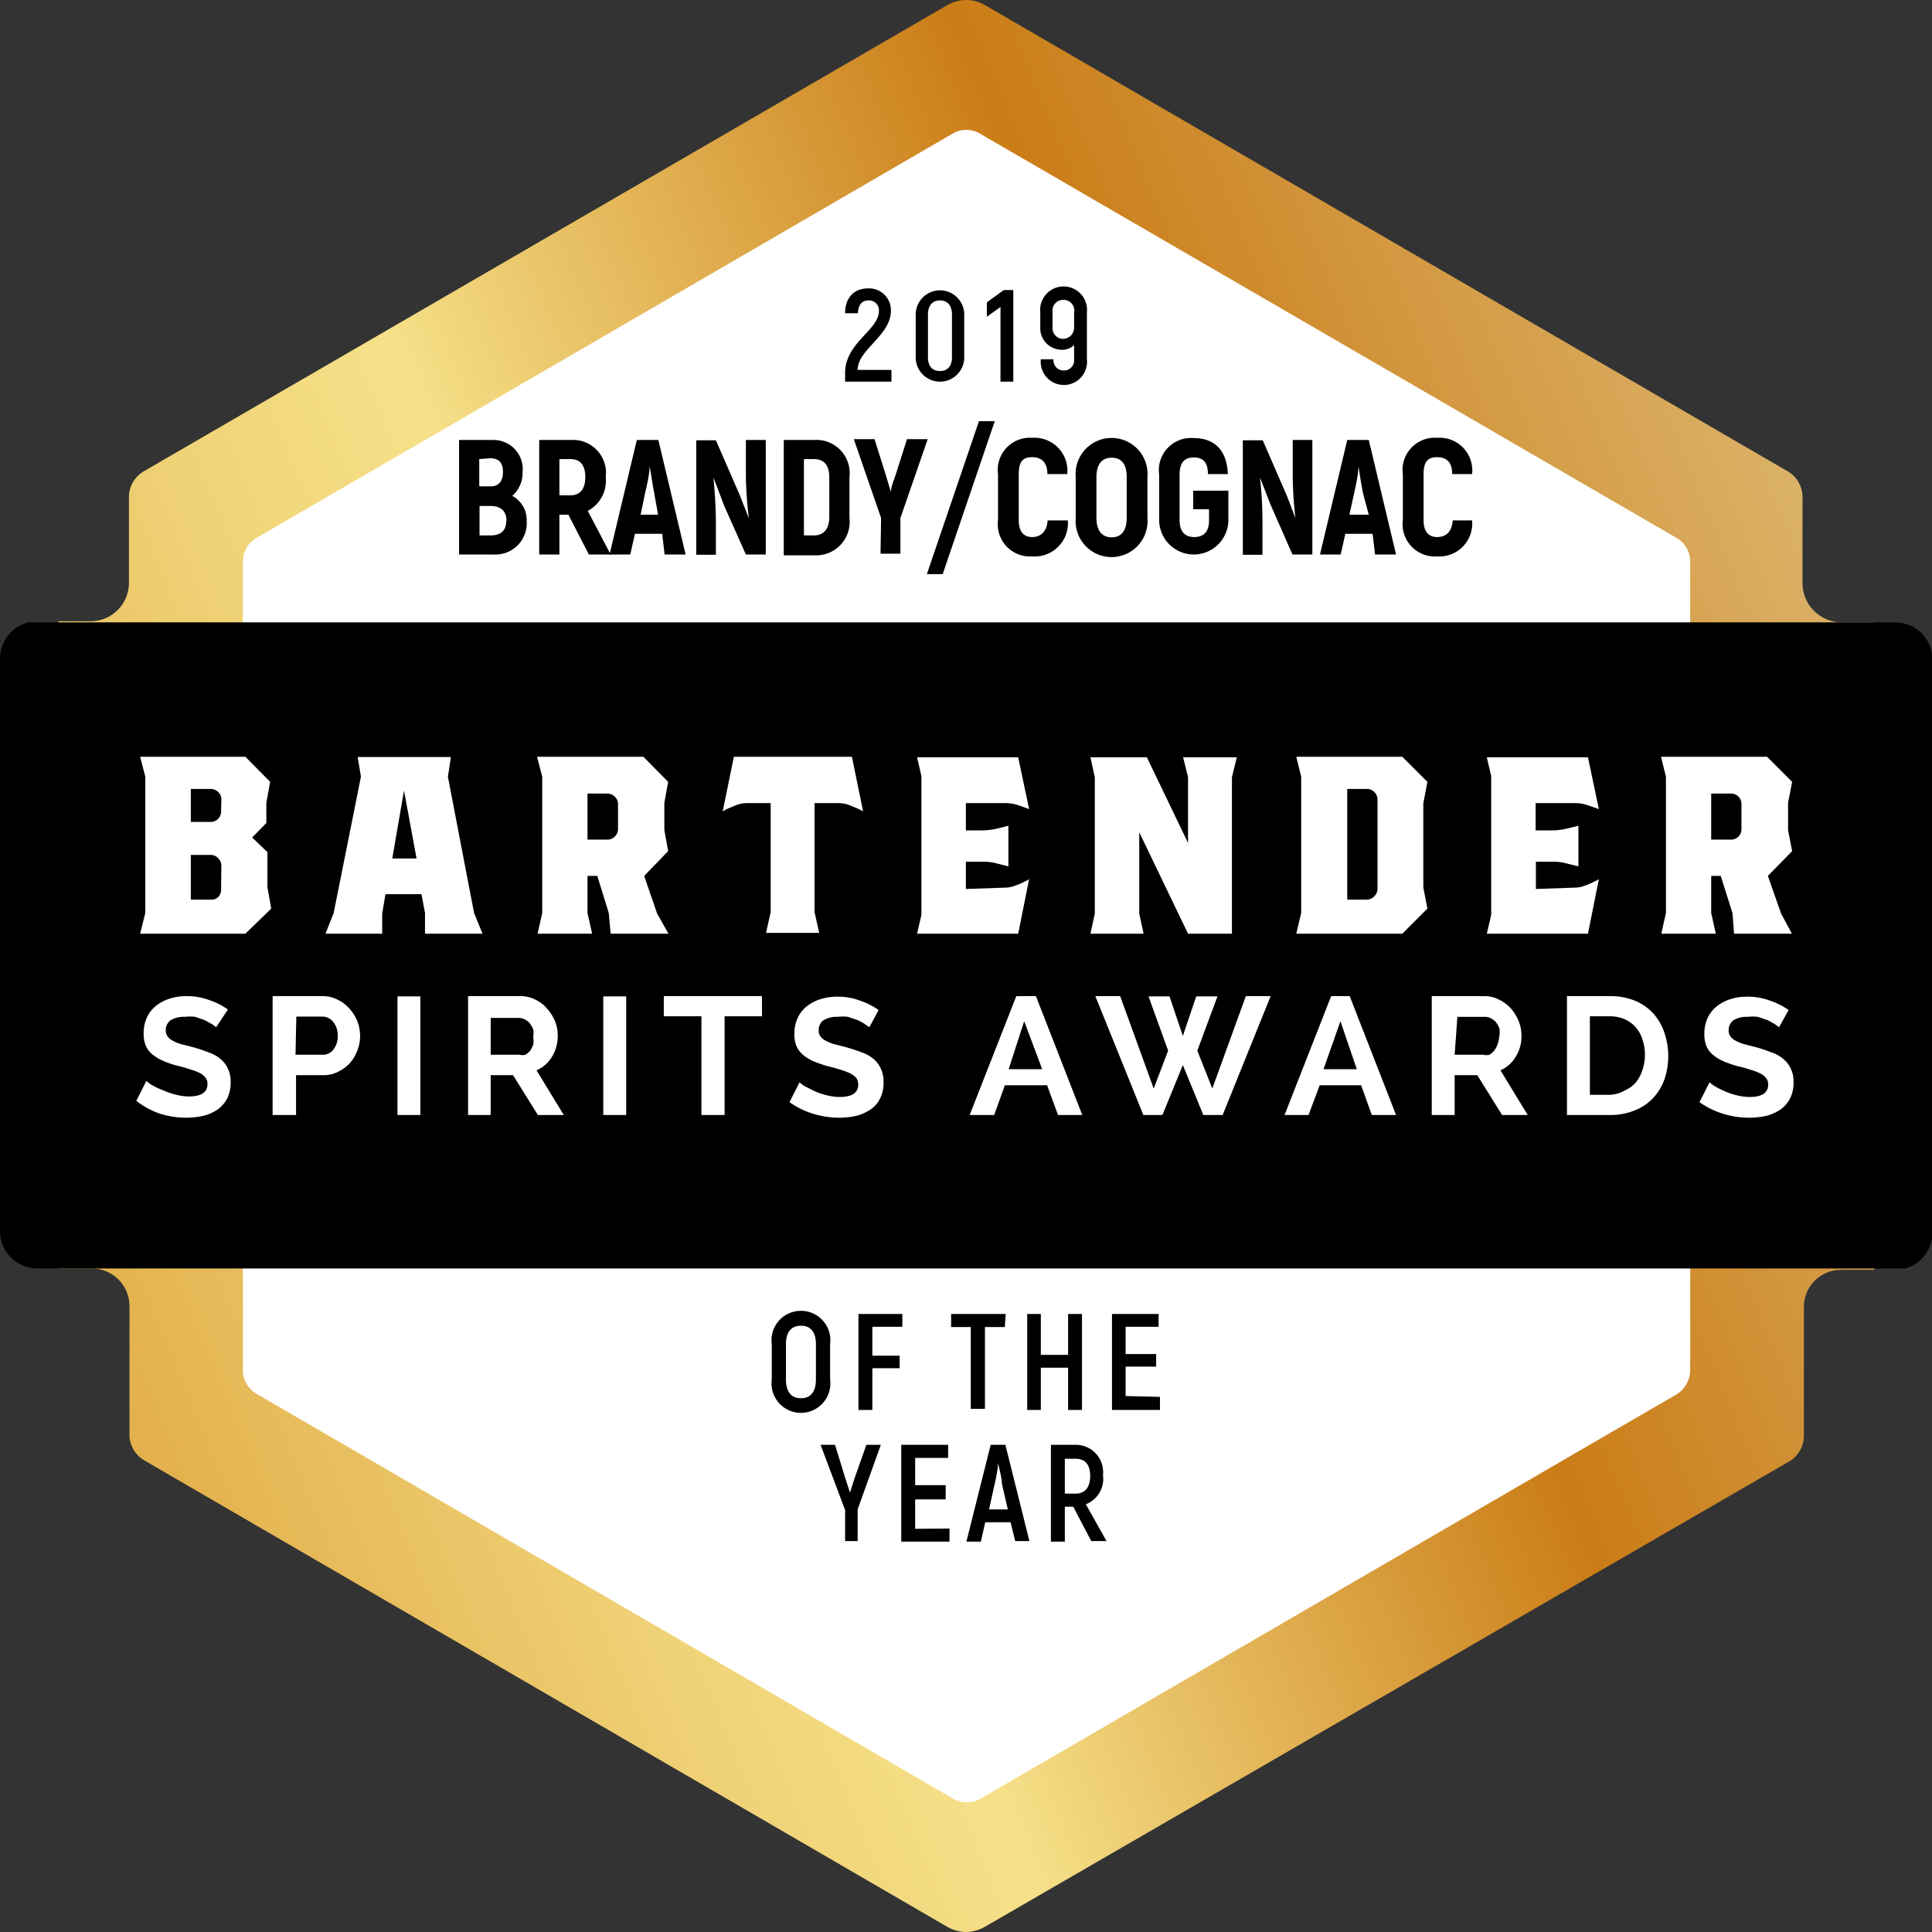
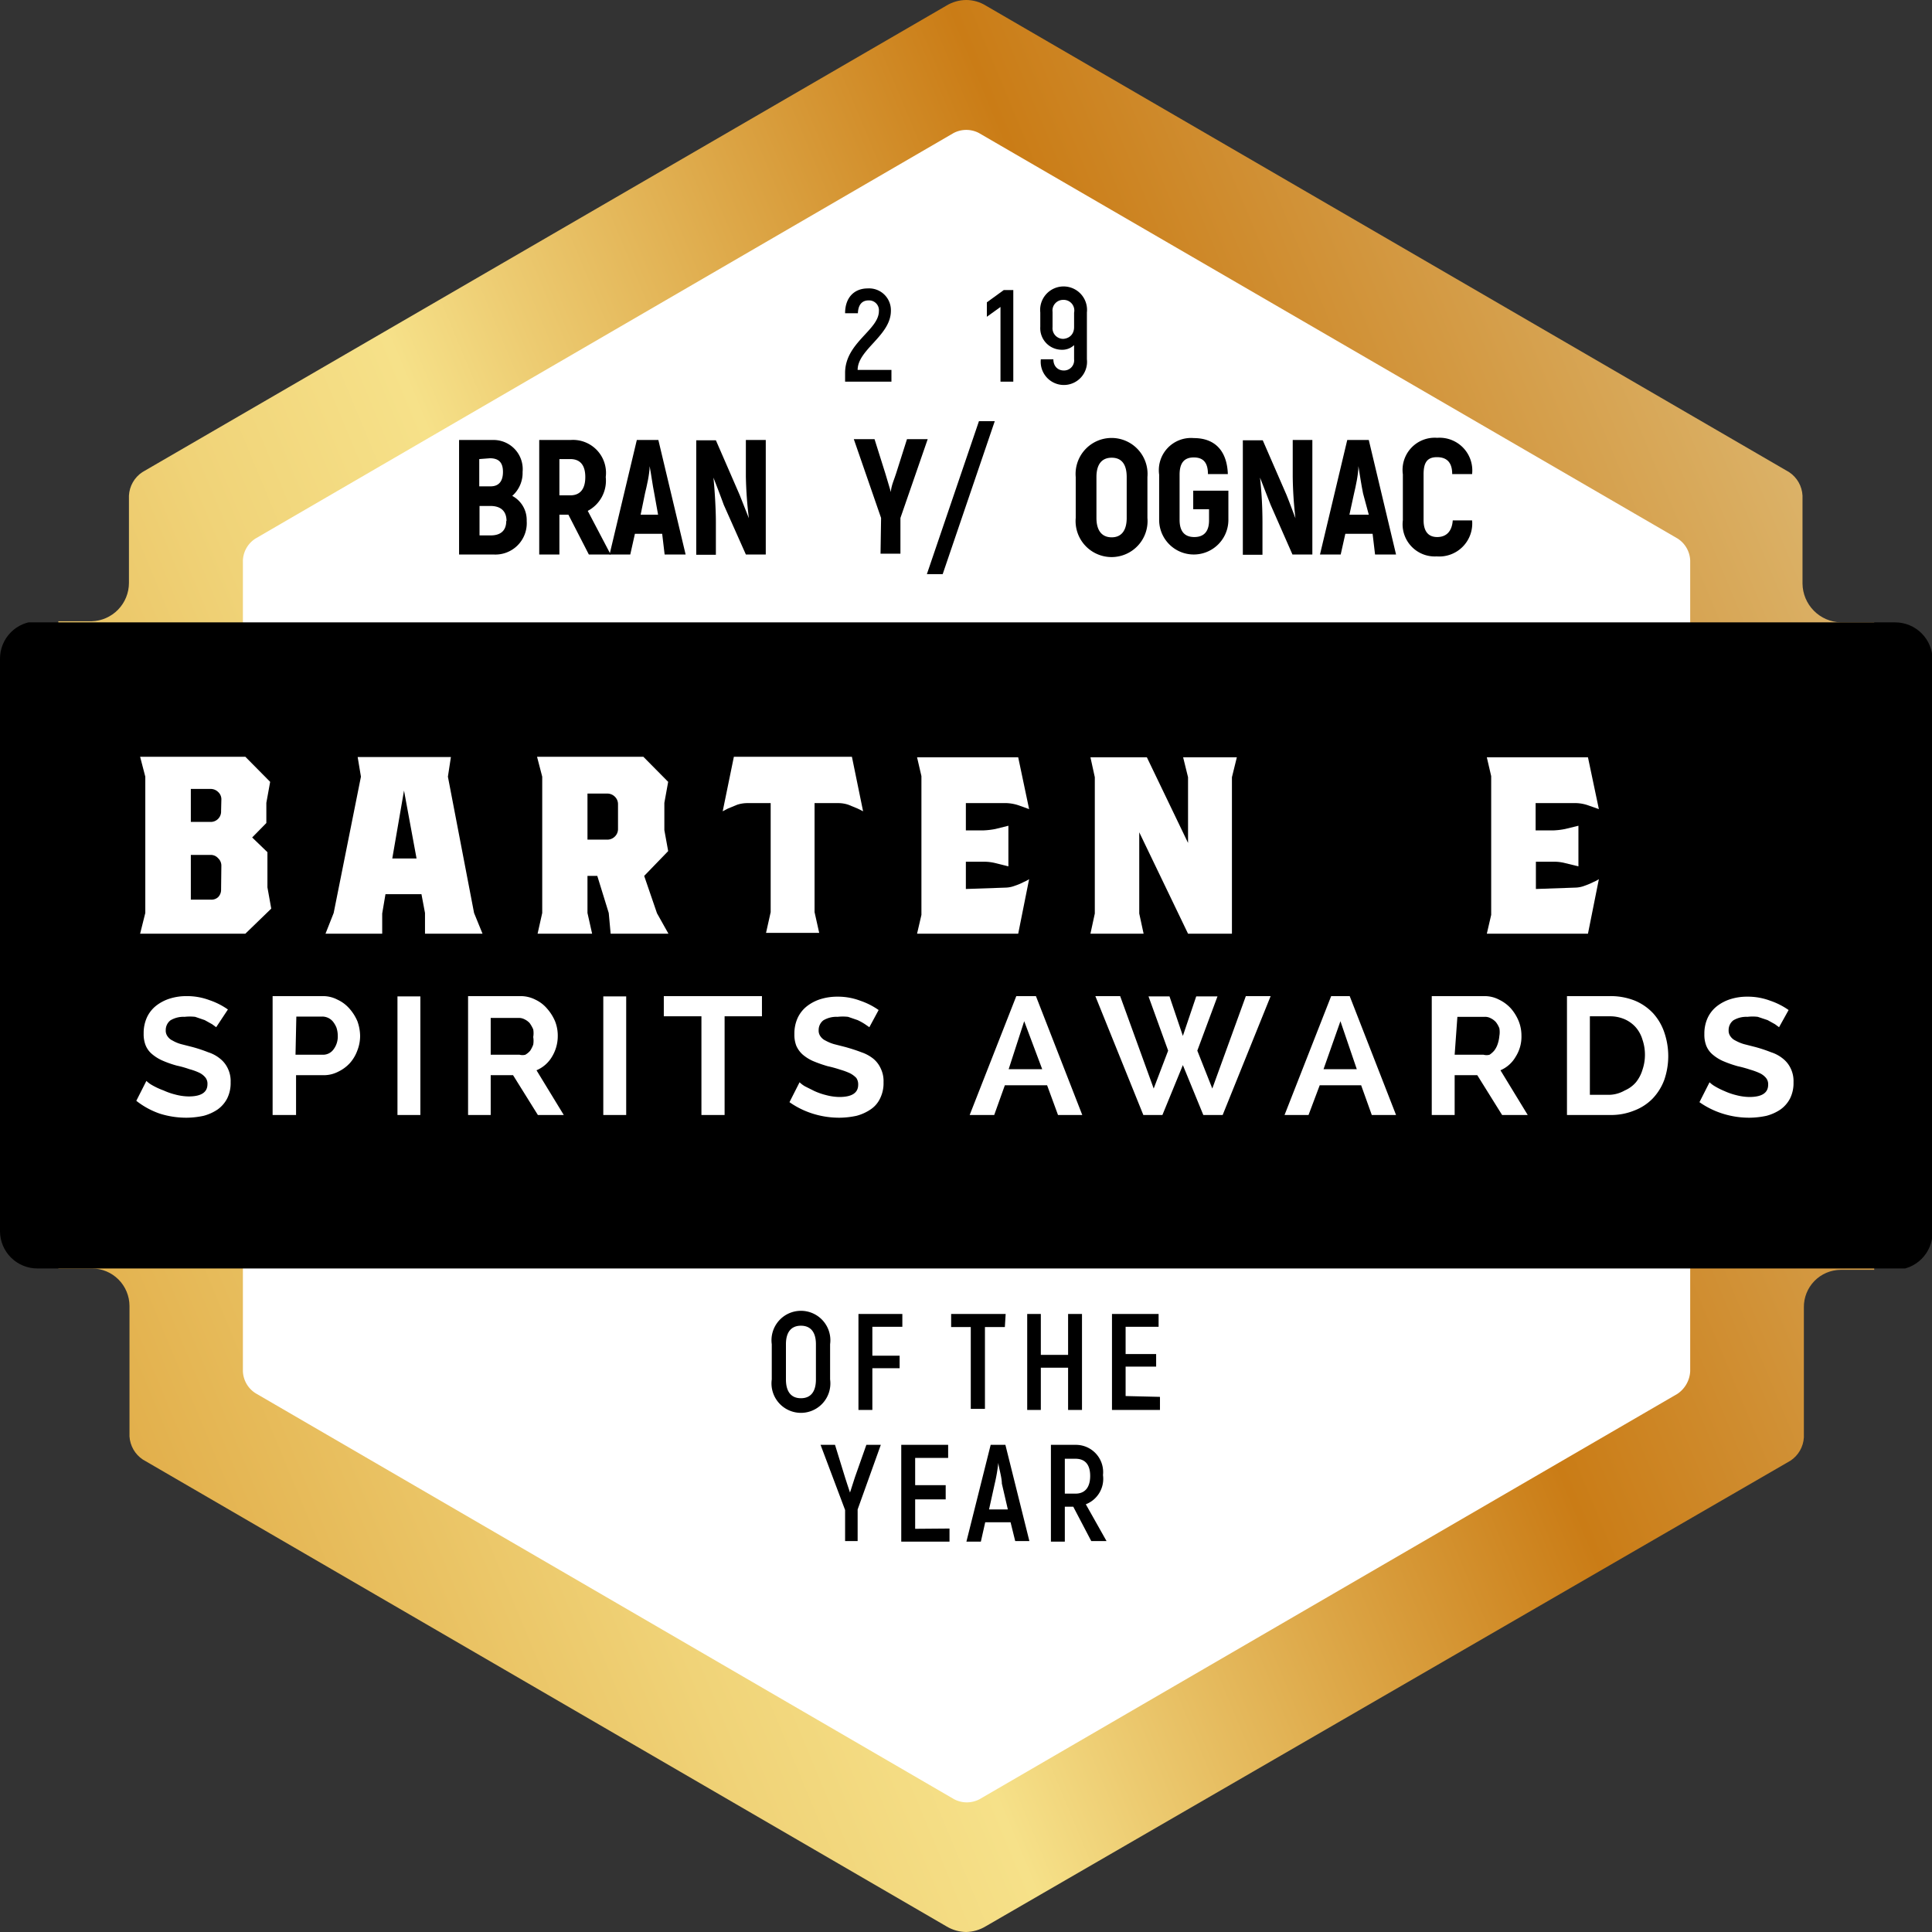
<svg xmlns="http://www.w3.org/2000/svg" viewBox="0 0 70.87 70.87">
  <rect x="0" y="0" width="70.87" height="70.87" fill="#333333" stroke="none" />
  <defs>
    <style>.cls-1{fill:none;}.cls-2{clip-path:url(#clip-path);}.cls-3{fill:url(#linear-gradient);}.cls-4{fill:#fff;}</style>
    <clipPath id="clip-path">
      <path class="cls-1" d="M36.16,70.66a1.44,1.44,0,0,1-.72.21,1.43,1.43,0,0,1-.71-.2L5.24,53.54a1.1,1.1,0,0,1-.49-.85V47.9a1.38,1.38,0,0,0-1.37-1.37h-2A1.37,1.37,0,0,1,0,45.17v-21a1.37,1.37,0,0,1,1.36-1.38h2a1.41,1.41,0,0,0,1.37-1.41V18.18a1.1,1.1,0,0,1,.49-.86L34.71.21A1.41,1.41,0,0,1,35.44,0a1.38,1.38,0,0,1,.73.21L65.63,17.32a1.1,1.1,0,0,1,.49.86v3.23a1.44,1.44,0,0,0,1.4,1.42h2a1.37,1.37,0,0,1,1.37,1.38v21a1.37,1.37,0,0,1-1.37,1.37h-2a1.36,1.36,0,0,0-1.35,1.38v4.77a1.1,1.1,0,0,1-.49.85Z" />
    </clipPath>
    <linearGradient id="linear-gradient" x1="70.79" y1="20.72" x2="0.1" y2="50.14" gradientUnits="userSpaceOnUse">
      <stop offset="0.01" stop-color="#ddb871" />
      <stop offset="0.33" stop-color="#ca7c16" />
      <stop offset="0.58" stop-color="#edcc72" />
      <stop offset="0.64" stop-color="#f6e189" />
      <stop offset="0.75" stop-color="#f0d378" />
      <stop offset="0.96" stop-color="#e2af4b" />
      <stop offset="1" stop-color="#dfa843" />
    </linearGradient>
  </defs>
  <title>BSA_GrandBrandyCognacOfTheYear_2019_1</title>
  <g id="Layer_1" data-name="Layer 1">
    <g class="cls-2">
      <path class="cls-3" d="M2.14,24V16a1.26,1.26,0,0,1,.53-1L34.91-4.37a1.13,1.13,0,0,1,1.07,0L68.21,15.05a1.24,1.24,0,0,1,.54,1V54.85a1.22,1.22,0,0,1-.54,1L36,75.23a1.13,1.13,0,0,1-1.07,0L2.67,55.81a1.24,1.24,0,0,1-.53-1V24Z" />
      <path class="cls-4" d="M62,25.8V20.56a1,1,0,0,0-.47-.81L35.91,4.88a1,1,0,0,0-.93,0L9.38,19.75a1,1,0,0,0-.47.81V50.3a1,1,0,0,0,.47.81L35,66a1,1,0,0,0,.93,0l25.6-14.87A1.06,1.06,0,0,0,62,50.3V25.8Z" />
      <path d="M75.13,46a.56.56,0,0,1-.59.53H-3.65a.57.57,0,0,1-.6-.53V23.36a.57.57,0,0,1,.6-.53H74.54a.56.56,0,0,1,.59.53Z" />
      <path class="cls-4" d="M9.81,31.26v1.29l.14.78L9,34.25H5.14l.19-.76v-5l-.19-.73H9l.91.92-.14.77v.74l-.52.53ZM8.12,29.34A.36.36,0,0,0,8,29.05a.39.39,0,0,0-.28-.11H7v1.21h.72a.38.38,0,0,0,.39-.4Zm0,2.42A.37.37,0,0,0,8,31.48a.36.36,0,0,0-.28-.12H7V33h.72A.36.36,0,0,0,8,32.91a.38.38,0,0,0,.11-.28Z" />
      <path class="cls-4" d="M17.39,33.49l.31.76H15.59l0-.76-.13-.69H14.14l-.12.71,0,.74H11.94l.3-.76,1-5-.12-.72h3.42l-.11.72Zm-3-2h.89L14.82,29Z" />
      <path class="cls-4" d="M24.52,34.25H22.4l-.07-.76-.42-1.36h-.36v1.36l.17.76h-2l.17-.76v-5l-.19-.73h3.9l.91.92-.14.77v1l.14.77-.88.91.47,1.37Zm-1.85-4.74a.38.38,0,0,0-.12-.29.39.39,0,0,0-.28-.11h-.72V30.8h.72a.39.39,0,0,0,.28-.11.38.38,0,0,0,.12-.29Z" />
      <path class="cls-4" d="M29.88,29.46v4l.17.76H28.1l.17-.76v-4h-.88a1.22,1.22,0,0,0-.35.06l-.34.14-.19.1.41-2h4.33l.41,2-.2-.1-.34-.14a1.17,1.17,0,0,0-.35-.06Z" />
      <path class="cls-4" d="M36.88,32.56a1,1,0,0,0,.35-.07,2,2,0,0,0,.33-.14,1,1,0,0,0,.19-.1l-.4,2H33.64l.16-.69V28.47l-.16-.69h3.71l.4,1.9-.36-.13a1.59,1.59,0,0,0-.46-.09h-1.5v1h.66a2.87,2.87,0,0,0,.42-.05l.48-.12v1.49l-.48-.12a1.73,1.73,0,0,0-.42-.05h-.66v1Z" />
      <polygon class="cls-4" points="45.19 28.51 45.19 34.25 43.58 34.25 41.79 30.53 41.79 33.51 41.95 34.25 40 34.25 40.16 33.51 40.16 28.51 40 27.78 42.07 27.78 43.58 30.92 43.58 28.51 43.4 27.78 45.37 27.78 45.19 28.51" />
-       <path class="cls-4" d="M52.21,29.47v3.08l.15.78-.92.92H47.55l.18-.76v-5l-.18-.73h3.89l.92.92Zm-1.68-.13a.38.38,0,0,0-.12-.29.37.37,0,0,0-.28-.11h-.71V33h.71a.38.38,0,0,0,.28-.12.39.39,0,0,0,.12-.28Z" />
      <path class="cls-4" d="M57.77,32.56a1,1,0,0,0,.36-.07,2.52,2.52,0,0,0,.33-.14,1,1,0,0,0,.19-.1l-.4,2H54.54l.16-.69V28.47l-.16-.69h3.71l.4,1.9-.37-.13a1.48,1.48,0,0,0-.45-.09h-1.5v1H57a2.63,2.63,0,0,0,.41-.05l.49-.12v1.49l-.49-.12a1.58,1.58,0,0,0-.41-.05h-.66v1Z" />
-       <path class="cls-4" d="M65.73,34.25H63.61l-.06-.76-.43-1.36h-.35v1.36l.17.76h-2l.17-.76v-5l-.18-.73h3.89l.92.92-.15.77v1l.15.77-.89.91.48,1.37Zm-1.85-4.74a.38.38,0,0,0-.4-.4h-.71V30.8h.71a.38.38,0,0,0,.4-.4Z" />
      <path class="cls-4" d="M7.93,37.68l-.15-.11-.27-.15-.35-.12a1.74,1.74,0,0,0-.39,0,.92.92,0,0,0-.52.13.45.45,0,0,0-.17.36.35.35,0,0,0,.07.23.45.45,0,0,0,.18.15,1.31,1.31,0,0,0,.31.13l.43.11a5.43,5.43,0,0,1,.57.19,1.32,1.32,0,0,1,.44.24,1,1,0,0,1,.28.36,1.06,1.06,0,0,1,.1.5,1.26,1.26,0,0,1-.13.6,1.14,1.14,0,0,1-.35.4,1.69,1.69,0,0,1-.51.23,3.08,3.08,0,0,1-.61.07,3.22,3.22,0,0,1-1-.15A2.93,2.93,0,0,1,5,40.38l.37-.73a1,1,0,0,0,.2.15A2.68,2.68,0,0,0,6,40a2.41,2.41,0,0,0,.43.15,2,2,0,0,0,.49.07q.69,0,.69-.45a.36.36,0,0,0-.08-.25.67.67,0,0,0-.22-.17,2.12,2.12,0,0,0-.36-.13,3.71,3.71,0,0,0-.46-.13,3.71,3.71,0,0,1-.54-.19,1.55,1.55,0,0,1-.38-.24.82.82,0,0,1-.23-.32,1.11,1.11,0,0,1-.07-.43,1.38,1.38,0,0,1,.12-.59,1.18,1.18,0,0,1,.34-.43,1.58,1.58,0,0,1,.5-.26,2,2,0,0,1,.61-.09,2.34,2.34,0,0,1,.85.15,2.63,2.63,0,0,1,.67.34Z" />
      <path class="cls-4" d="M10,40.9V36.54h1.83a1.14,1.14,0,0,1,.55.13,1.31,1.31,0,0,1,.44.33,1.7,1.7,0,0,1,.29.46,1.66,1.66,0,0,1,.1.53,1.47,1.47,0,0,1-.1.54,1.43,1.43,0,0,1-.27.46,1.38,1.38,0,0,1-.43.32,1.14,1.14,0,0,1-.55.13h-1V40.9Zm.84-2.21h1a.47.47,0,0,0,.39-.19.78.78,0,0,0,.16-.51.94.94,0,0,0-.05-.3.91.91,0,0,0-.13-.22.51.51,0,0,0-.4-.18h-.94Z" />
      <rect class="cls-4" x="14.58" y="36.55" width="0.84" height="4.35" />
      <path class="cls-4" d="M17.17,40.9V36.54h1.91a1.18,1.18,0,0,1,.56.13,1.27,1.27,0,0,1,.43.33,1.7,1.7,0,0,1,.29.46,1.42,1.42,0,0,1,.1.53,1.46,1.46,0,0,1-.21.77,1.2,1.2,0,0,1-.57.5l1,1.64h-.95l-.91-1.46H18V40.9ZM18,38.69h1.06a.41.41,0,0,0,.21,0,.65.65,0,0,0,.18-.15,1.13,1.13,0,0,0,.11-.22.86.86,0,0,0,0-.28.82.82,0,0,0,0-.28,1.26,1.26,0,0,0-.13-.23.62.62,0,0,0-.19-.14.44.44,0,0,0-.22-.05H18Z" />
      <rect class="cls-4" x="22.13" y="36.55" width="0.84" height="4.35" />
      <polygon class="cls-4" points="27.95 37.28 26.58 37.28 26.58 40.9 25.73 40.9 25.73 37.28 24.35 37.28 24.35 36.54 27.95 36.54 27.95 37.28" />
      <path class="cls-4" d="M31.89,37.68l-.16-.11a2.18,2.18,0,0,0-.27-.15l-.35-.12a1.74,1.74,0,0,0-.39,0,.92.92,0,0,0-.52.13.45.45,0,0,0-.17.36.35.35,0,0,0,.07.23.45.45,0,0,0,.18.15,1.52,1.52,0,0,0,.31.13l.43.11c.21.06.4.12.58.19a1.43,1.43,0,0,1,.44.24,1,1,0,0,1,.27.36,1.06,1.06,0,0,1,.1.5,1.26,1.26,0,0,1-.13.6,1,1,0,0,1-.35.4,1.69,1.69,0,0,1-.51.23,3.08,3.08,0,0,1-.61.07,3.22,3.22,0,0,1-1-.15,3.07,3.07,0,0,1-.85-.42l.37-.73a1,1,0,0,0,.2.15l.34.17a2.41,2.41,0,0,0,.43.15,2,2,0,0,0,.49.07q.69,0,.69-.45a.41.41,0,0,0-.07-.25.86.86,0,0,0-.23-.17,2.34,2.34,0,0,0-.35-.13,4.49,4.49,0,0,0-.47-.13,4.8,4.8,0,0,1-.54-.19,1.55,1.55,0,0,1-.38-.24.94.94,0,0,1-.23-.32,1.11,1.11,0,0,1-.07-.43,1.38,1.38,0,0,1,.12-.59,1.18,1.18,0,0,1,.34-.43,1.58,1.58,0,0,1,.5-.26,2.06,2.06,0,0,1,.62-.09,2.32,2.32,0,0,1,.84.15,2.63,2.63,0,0,1,.67.34Z" />
      <path class="cls-4" d="M35.57,40.9l1.71-4.36H38l1.7,4.36h-.89l-.4-1.09H36.86l-.39,1.09Zm2-3.44L37,39.22h1.23Z" />
      <polygon class="cls-4" points="42.13 36.55 42.9 36.55 43.39 38 43.88 36.55 44.66 36.55 43.92 38.54 44.47 39.93 45.7 36.54 46.61 36.54 44.85 40.9 44.14 40.9 43.39 39.07 42.64 40.9 41.94 40.9 40.18 36.54 41.09 36.54 42.32 39.93 42.85 38.54 42.13 36.55" />
      <path class="cls-4" d="M47.12,40.9l1.71-4.36h.68l1.7,4.36h-.89l-.39-1.09H48.41L48,40.9Zm2.05-3.44-.62,1.76h1.22Z" />
      <path class="cls-4" d="M52.52,40.9V36.54h1.92a1.14,1.14,0,0,1,.55.13,1.41,1.41,0,0,1,.44.33,1.67,1.67,0,0,1,.28.46,1.42,1.42,0,0,1,.1.53,1.37,1.37,0,0,1-.21.77,1.18,1.18,0,0,1-.56.5l1,1.64H55.1l-.91-1.46h-.83V40.9Zm.84-2.21h1.06a.42.42,0,0,0,.22,0,.8.8,0,0,0,.17-.15.78.78,0,0,0,.12-.22A1.26,1.26,0,0,0,55,38a.82.82,0,0,0,0-.28.86.86,0,0,0-.13-.23.62.62,0,0,0-.19-.14.42.42,0,0,0-.22-.05h-1Z" />
      <path class="cls-4" d="M57.48,40.9V36.54h1.57a2.38,2.38,0,0,1,.93.17,1.93,1.93,0,0,1,.67.47,2,2,0,0,1,.4.69,2.68,2.68,0,0,1,0,1.74,2,2,0,0,1-.43.69,1.86,1.86,0,0,1-.68.44,2.23,2.23,0,0,1-.88.16Zm2.86-2.19a1.7,1.7,0,0,0-.09-.57,1.21,1.21,0,0,0-.25-.46,1.18,1.18,0,0,0-.4-.29,1.35,1.35,0,0,0-.55-.11h-.73v2.88h.73A1.2,1.2,0,0,0,59.6,40a1.12,1.12,0,0,0,.41-.3,1.34,1.34,0,0,0,.24-.46,1.7,1.7,0,0,0,.09-.57" />
      <path class="cls-4" d="M65.26,37.68l-.15-.11-.27-.15-.36-.12a1.58,1.58,0,0,0-.38,0,.92.92,0,0,0-.52.13.45.45,0,0,0-.17.36.35.35,0,0,0,.07.23.45.45,0,0,0,.18.15,1.52,1.52,0,0,0,.31.13l.43.11a5.43,5.43,0,0,1,.57.19,1.32,1.32,0,0,1,.44.24,1,1,0,0,1,.28.36,1.06,1.06,0,0,1,.1.5,1.26,1.26,0,0,1-.13.6,1.14,1.14,0,0,1-.35.4,1.69,1.69,0,0,1-.51.23,3.08,3.08,0,0,1-.61.07,3.22,3.22,0,0,1-1-.15,3.07,3.07,0,0,1-.85-.42l.37-.73a1,1,0,0,0,.2.15,2.68,2.68,0,0,0,.34.17,2.41,2.41,0,0,0,.43.15,2,2,0,0,0,.49.07q.69,0,.69-.45a.36.36,0,0,0-.08-.25.67.67,0,0,0-.22-.17,2.34,2.34,0,0,0-.35-.13,4.49,4.49,0,0,0-.47-.13,4.19,4.19,0,0,1-.54-.19,1.55,1.55,0,0,1-.38-.24.82.82,0,0,1-.23-.32,1.11,1.11,0,0,1-.07-.43,1.38,1.38,0,0,1,.12-.59,1.18,1.18,0,0,1,.34-.43,1.58,1.58,0,0,1,.5-.26,2,2,0,0,1,.61-.09,2.34,2.34,0,0,1,.85.15,2.63,2.63,0,0,1,.67.34Z" />
    </g>
    <path d="M31,13.68c0-1.11,1.24-1.57,1.24-2.27a.36.36,0,0,0-.38-.39c-.24,0-.38.16-.39.47H31c0-.58.34-.91.83-.91a.8.8,0,0,1,.85.82c0,.91-1.22,1.42-1.22,2.17h1.24V14H31Z" />
-     <path d="M33.59,13.11V11.54a.89.89,0,1,1,1.78,0v1.57a.89.89,0,1,1-1.78,0Zm1.33,0V11.54c0-.33-.16-.52-.44-.52s-.44.19-.44.52v1.57c0,.32.16.5.44.5S34.92,13.43,34.92,13.11Z" />
    <path d="M37.17,10.64V14H36.7V11.26l-.5.36v-.53l.62-.45Z" />
    <path d="M39.87,11.47v1.71a.85.85,0,1,1-1.69,0h.46c0,.26.17.41.38.41a.37.37,0,0,0,.38-.41v-.52a.63.63,0,0,1-.45.17.79.79,0,0,1-.79-.84v-.53a.86.86,0,1,1,1.71,0Zm-.47.5v-.5A.39.39,0,0,0,39,11a.39.39,0,0,0-.39.44V12a.39.39,0,0,0,.4.43C39.24,12.41,39.4,12.25,39.4,12Z" />
    <path d="M19.32,19.11a1.15,1.15,0,0,1-1.22,1.23H16.84v-4.2h1.23a1.07,1.07,0,0,1,1.1,1.17,1.12,1.12,0,0,1-.38.88A1,1,0,0,1,19.32,19.11Zm-1.74-2.27v1H18c.3,0,.45-.19.45-.53s-.15-.5-.48-.5Zm1,2.27c0-.37-.22-.55-.59-.55h-.4v1.08H18C18.37,19.64,18.57,19.46,18.57,19.11Z" />
    <path d="M20.85,18.88h-.33v1.46h-.74v-4.2h1.15a1.21,1.21,0,0,1,1.29,1.36,1.25,1.25,0,0,1-.66,1.24l.84,1.6h-.8Zm-.33-.71h.4c.36,0,.55-.23.55-.67s-.19-.66-.55-.66h-.4Z" />
    <path d="M24.29,19.58h-1l-.17.76h-.76l1-4.2h.79l1,4.2h-.77Zm-.15-.7L24,18.1c-.06-.29-.12-.75-.17-1h0c0,.29-.11.75-.17,1l-.16.78Z" />
    <path d="M28.09,16.14v4.2h-.73l-.81-1.82c-.12-.33-.27-.72-.38-1l0,0c.05.47.09,1.18.09,1.62v1.21h-.72v-4.2h.72l.87,2,.34.86,0,0a14.67,14.67,0,0,1-.11-1.53V16.14Z" />
-     <path d="M28.75,16.14h1.1a1.22,1.22,0,0,1,1.31,1.36V19a1.23,1.23,0,0,1-1.3,1.37H28.75Zm1.11,3.5c.36,0,.56-.24.56-.68V17.5c0-.44-.2-.66-.56-.66h-.37v2.8Z" />
    <path d="M32.32,19l-1-2.89h.76l.4,1.27.2.67h0c0-.21.14-.51.19-.68l.4-1.26h.76l-1,2.89v1.31h-.73Z" />
    <path d="M36.49,15.45l-1.91,5.61H34l1.91-5.61Z" />
-     <path d="M36.61,19.08V17.4a1.18,1.18,0,0,1,1.25-1.34,1.21,1.21,0,0,1,1.29,1.33h-.73c0-.43-.21-.62-.57-.62s-.48.2-.48.63v1.68c0,.42.18.62.49.62s.54-.19.57-.61h.74a1.22,1.22,0,0,1-1.31,1.32A1.18,1.18,0,0,1,36.61,19.08Z" />
    <path d="M39.46,19v-1.5a1.32,1.32,0,1,1,2.63,0V19a1.32,1.32,0,1,1-2.63,0Zm1.87,0v-1.5c0-.46-.18-.71-.55-.71s-.56.25-.56.71V19c0,.45.19.71.56.71S41.33,19.44,41.33,19Z" />
    <path d="M42.52,19.07V17.41a1.18,1.18,0,0,1,1.27-1.34c.78,0,1.22.47,1.25,1.32h-.73c0-.43-.18-.61-.52-.61s-.52.19-.52.63v1.66c0,.44.2.63.54.63s.54-.19.54-.61v-.41h-.58V18h1.29v1.07a1.27,1.27,0,1,1-2.54,0Z" />
    <path d="M48.14,16.14v4.2h-.73l-.8-1.82c-.13-.33-.28-.72-.39-1l0,0a15.07,15.07,0,0,1,.09,1.62v1.21h-.72v-4.2h.73l.87,2c.11.27.23.6.33.86l0,0a14.49,14.49,0,0,1-.1-1.53V16.14Z" />
    <path d="M50.35,19.58h-1l-.17.76h-.76l1-4.2h.79l1,4.2h-.77Zm-.14-.7L50,18.1c-.06-.29-.13-.75-.17-1h0c0,.29-.1.75-.16,1l-.17.78Z" />
    <path d="M51.46,19.08V17.4a1.18,1.18,0,0,1,1.26-1.34A1.2,1.2,0,0,1,54,17.39h-.73c0-.43-.2-.62-.56-.62s-.49.2-.49.63v1.68c0,.42.18.62.5.62s.54-.19.57-.61H54a1.21,1.21,0,0,1-1.3,1.32A1.18,1.18,0,0,1,51.46,19.08Z" />
    <path d="M28.31,50.6V49.31a1.08,1.08,0,1,1,2.14,0V50.6a1.08,1.08,0,1,1-2.14,0Zm1.62,0V49.31c0-.44-.19-.68-.55-.68s-.55.24-.55.68V50.6c0,.45.19.69.55.69S29.93,51.05,29.93,50.6Z" />
    <path d="M32,48.67v1.06h1v.46H32v1.53h-.51V48.2H33.1v.47Z" />
    <path d="M36.86,48.68h-.73v3h-.52v-3h-.72V48.2h2Z" />
    <path d="M39.69,48.2v3.52h-.51V50.17h-1v1.55h-.5V48.2h.5v1.5h1V48.2Z" />
    <path d="M42.55,51.24v.48H40.79V48.2H42.5v.47H41.29v1h1.12v.46H41.29v1.08Z" />
    <path d="M31,55.39,30.1,53h.53L31,54.2c.05.15.12.38.18.55h0l.18-.56L31.78,53h.53l-.85,2.37v1.16H31Z" />
    <path d="M34.83,56.07v.48H33.06V53h1.72v.48H33.57v1h1.12V55H33.57v1.08Z" />
    <path d="M37.07,55.84h-.93l-.16.71h-.53L36.34,53h.54l.88,3.53h-.52Zm-.1-.47-.22-.95c0-.23-.11-.57-.13-.76h0a6.06,6.06,0,0,1-.13.76l-.21.95Z" />
    <path d="M39.37,55.27h-.31v1.28h-.51V53h.91a1,1,0,0,1,1,1.11,1,1,0,0,1-.63,1.07l.76,1.35h-.56Zm-.31-.48h.39c.35,0,.54-.23.54-.65s-.19-.63-.54-.63h-.39Z" />
  </g>
</svg>